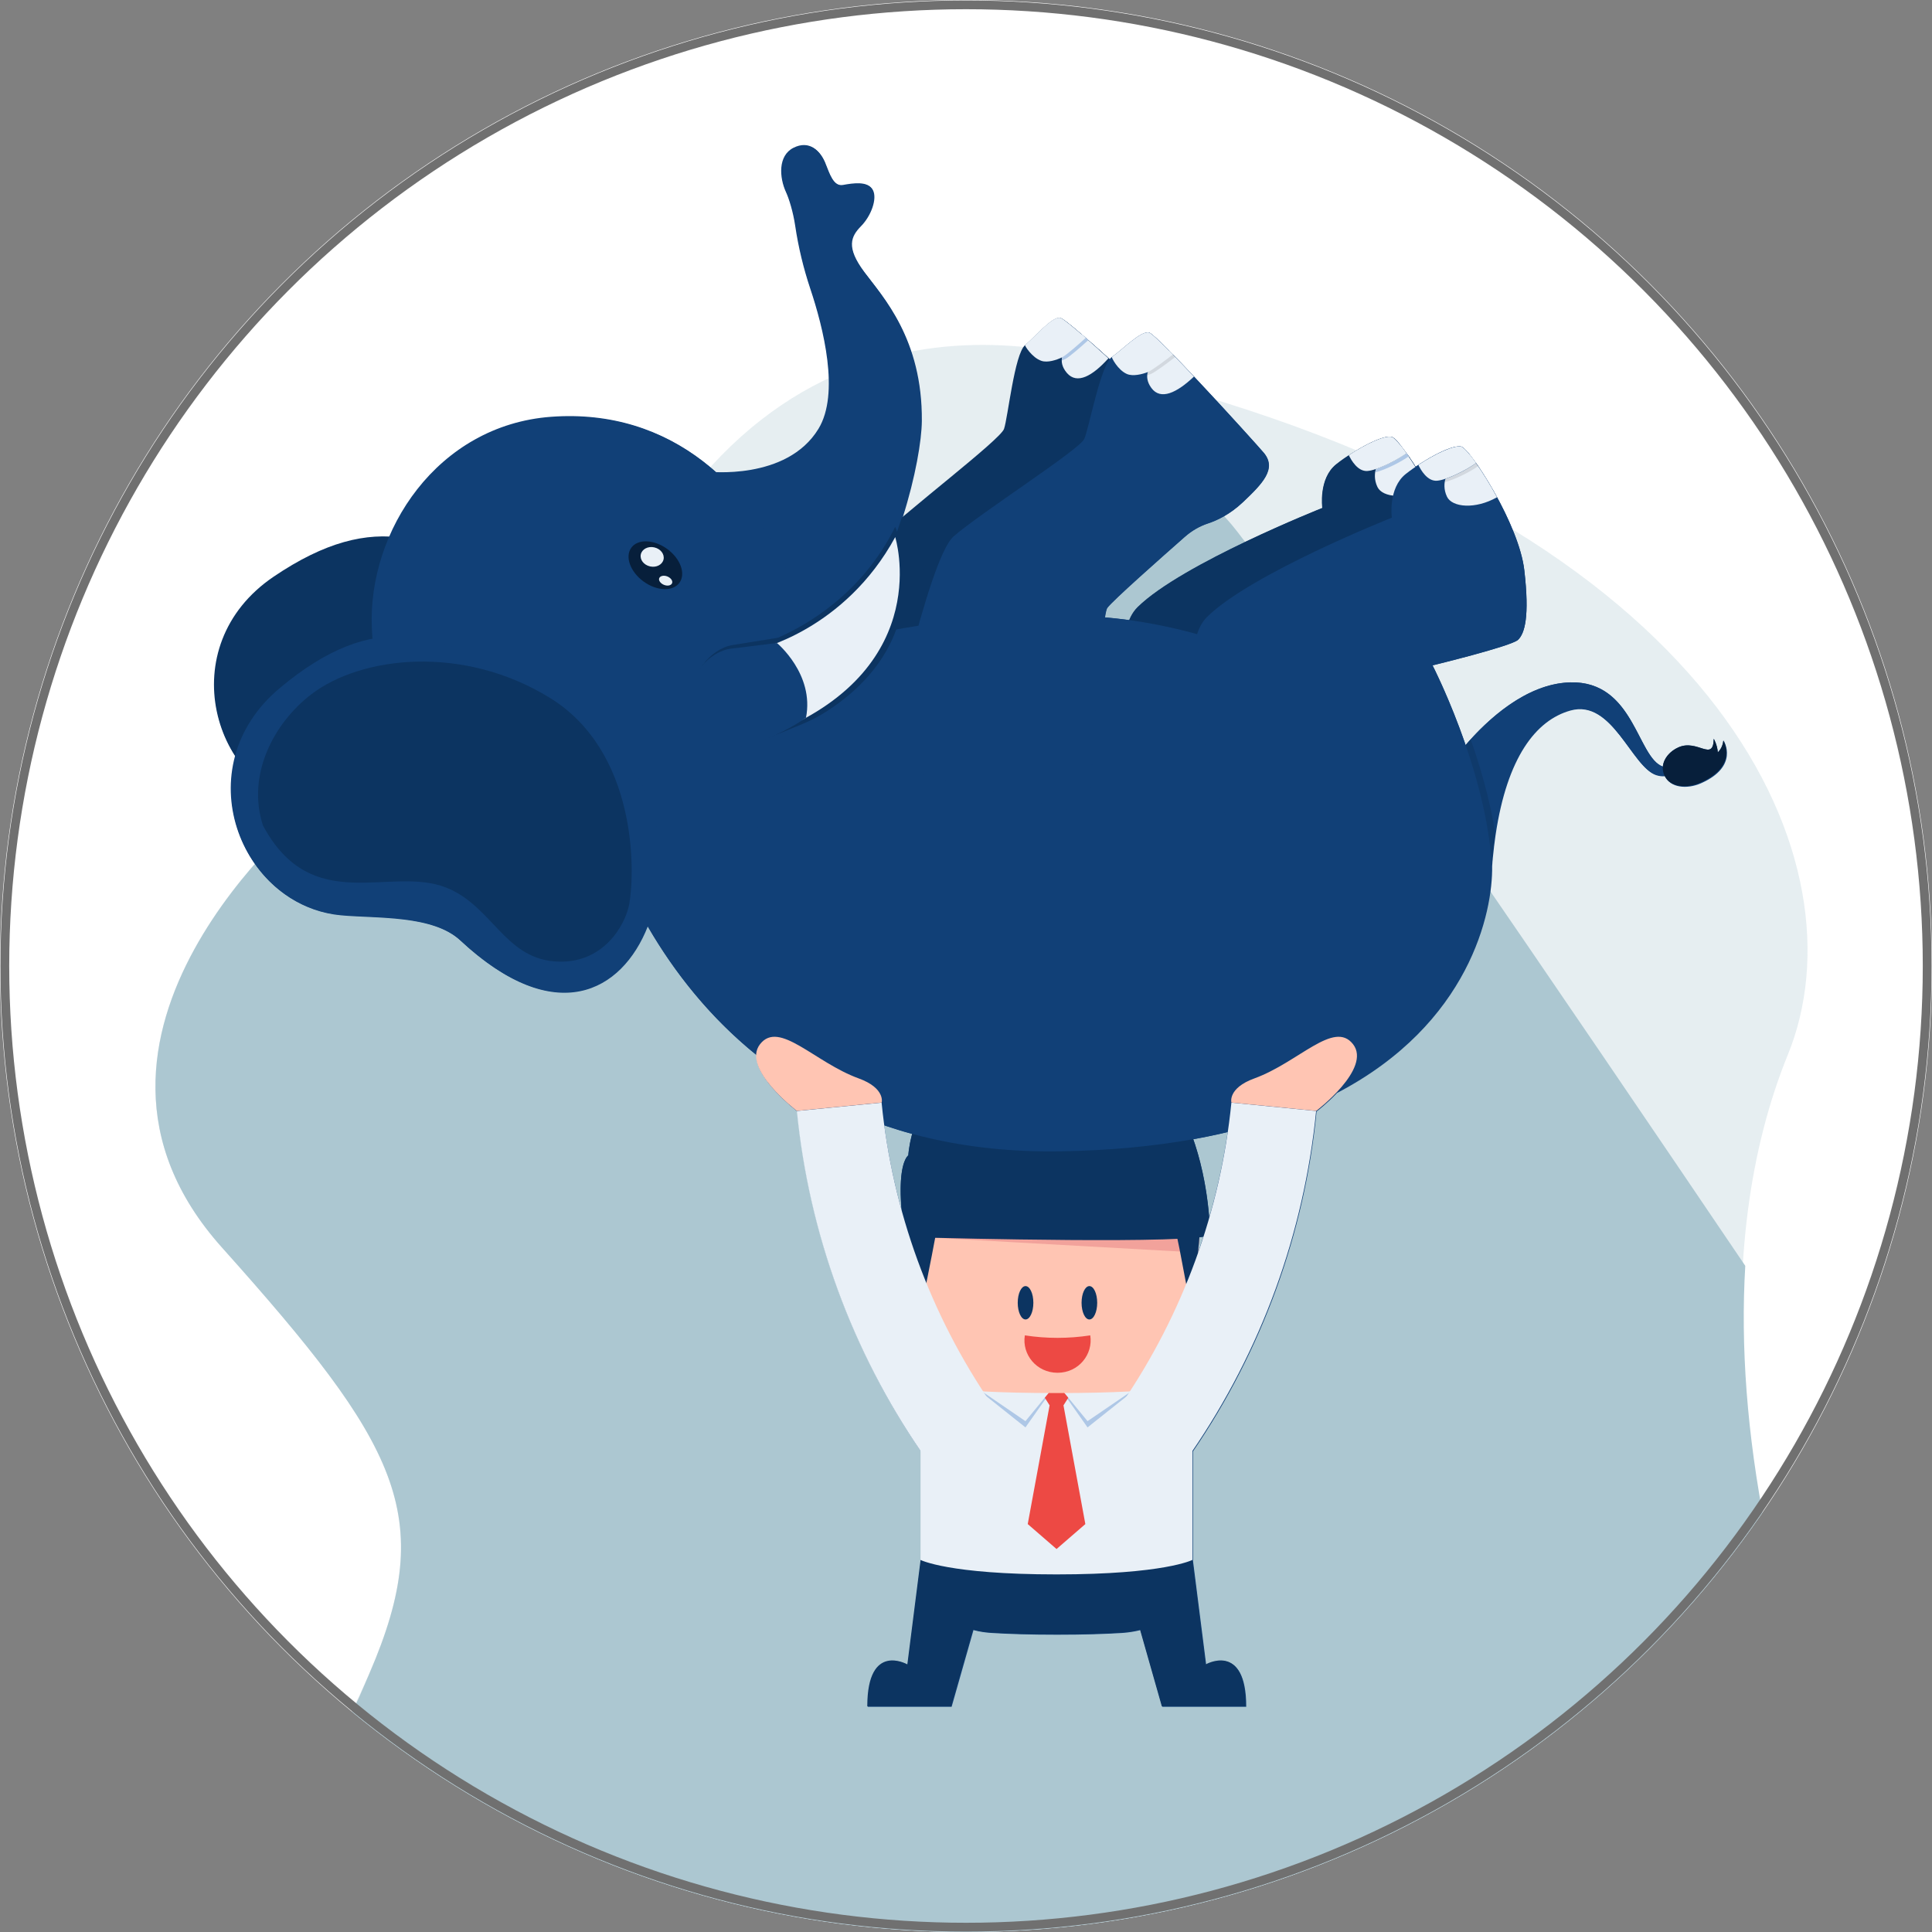
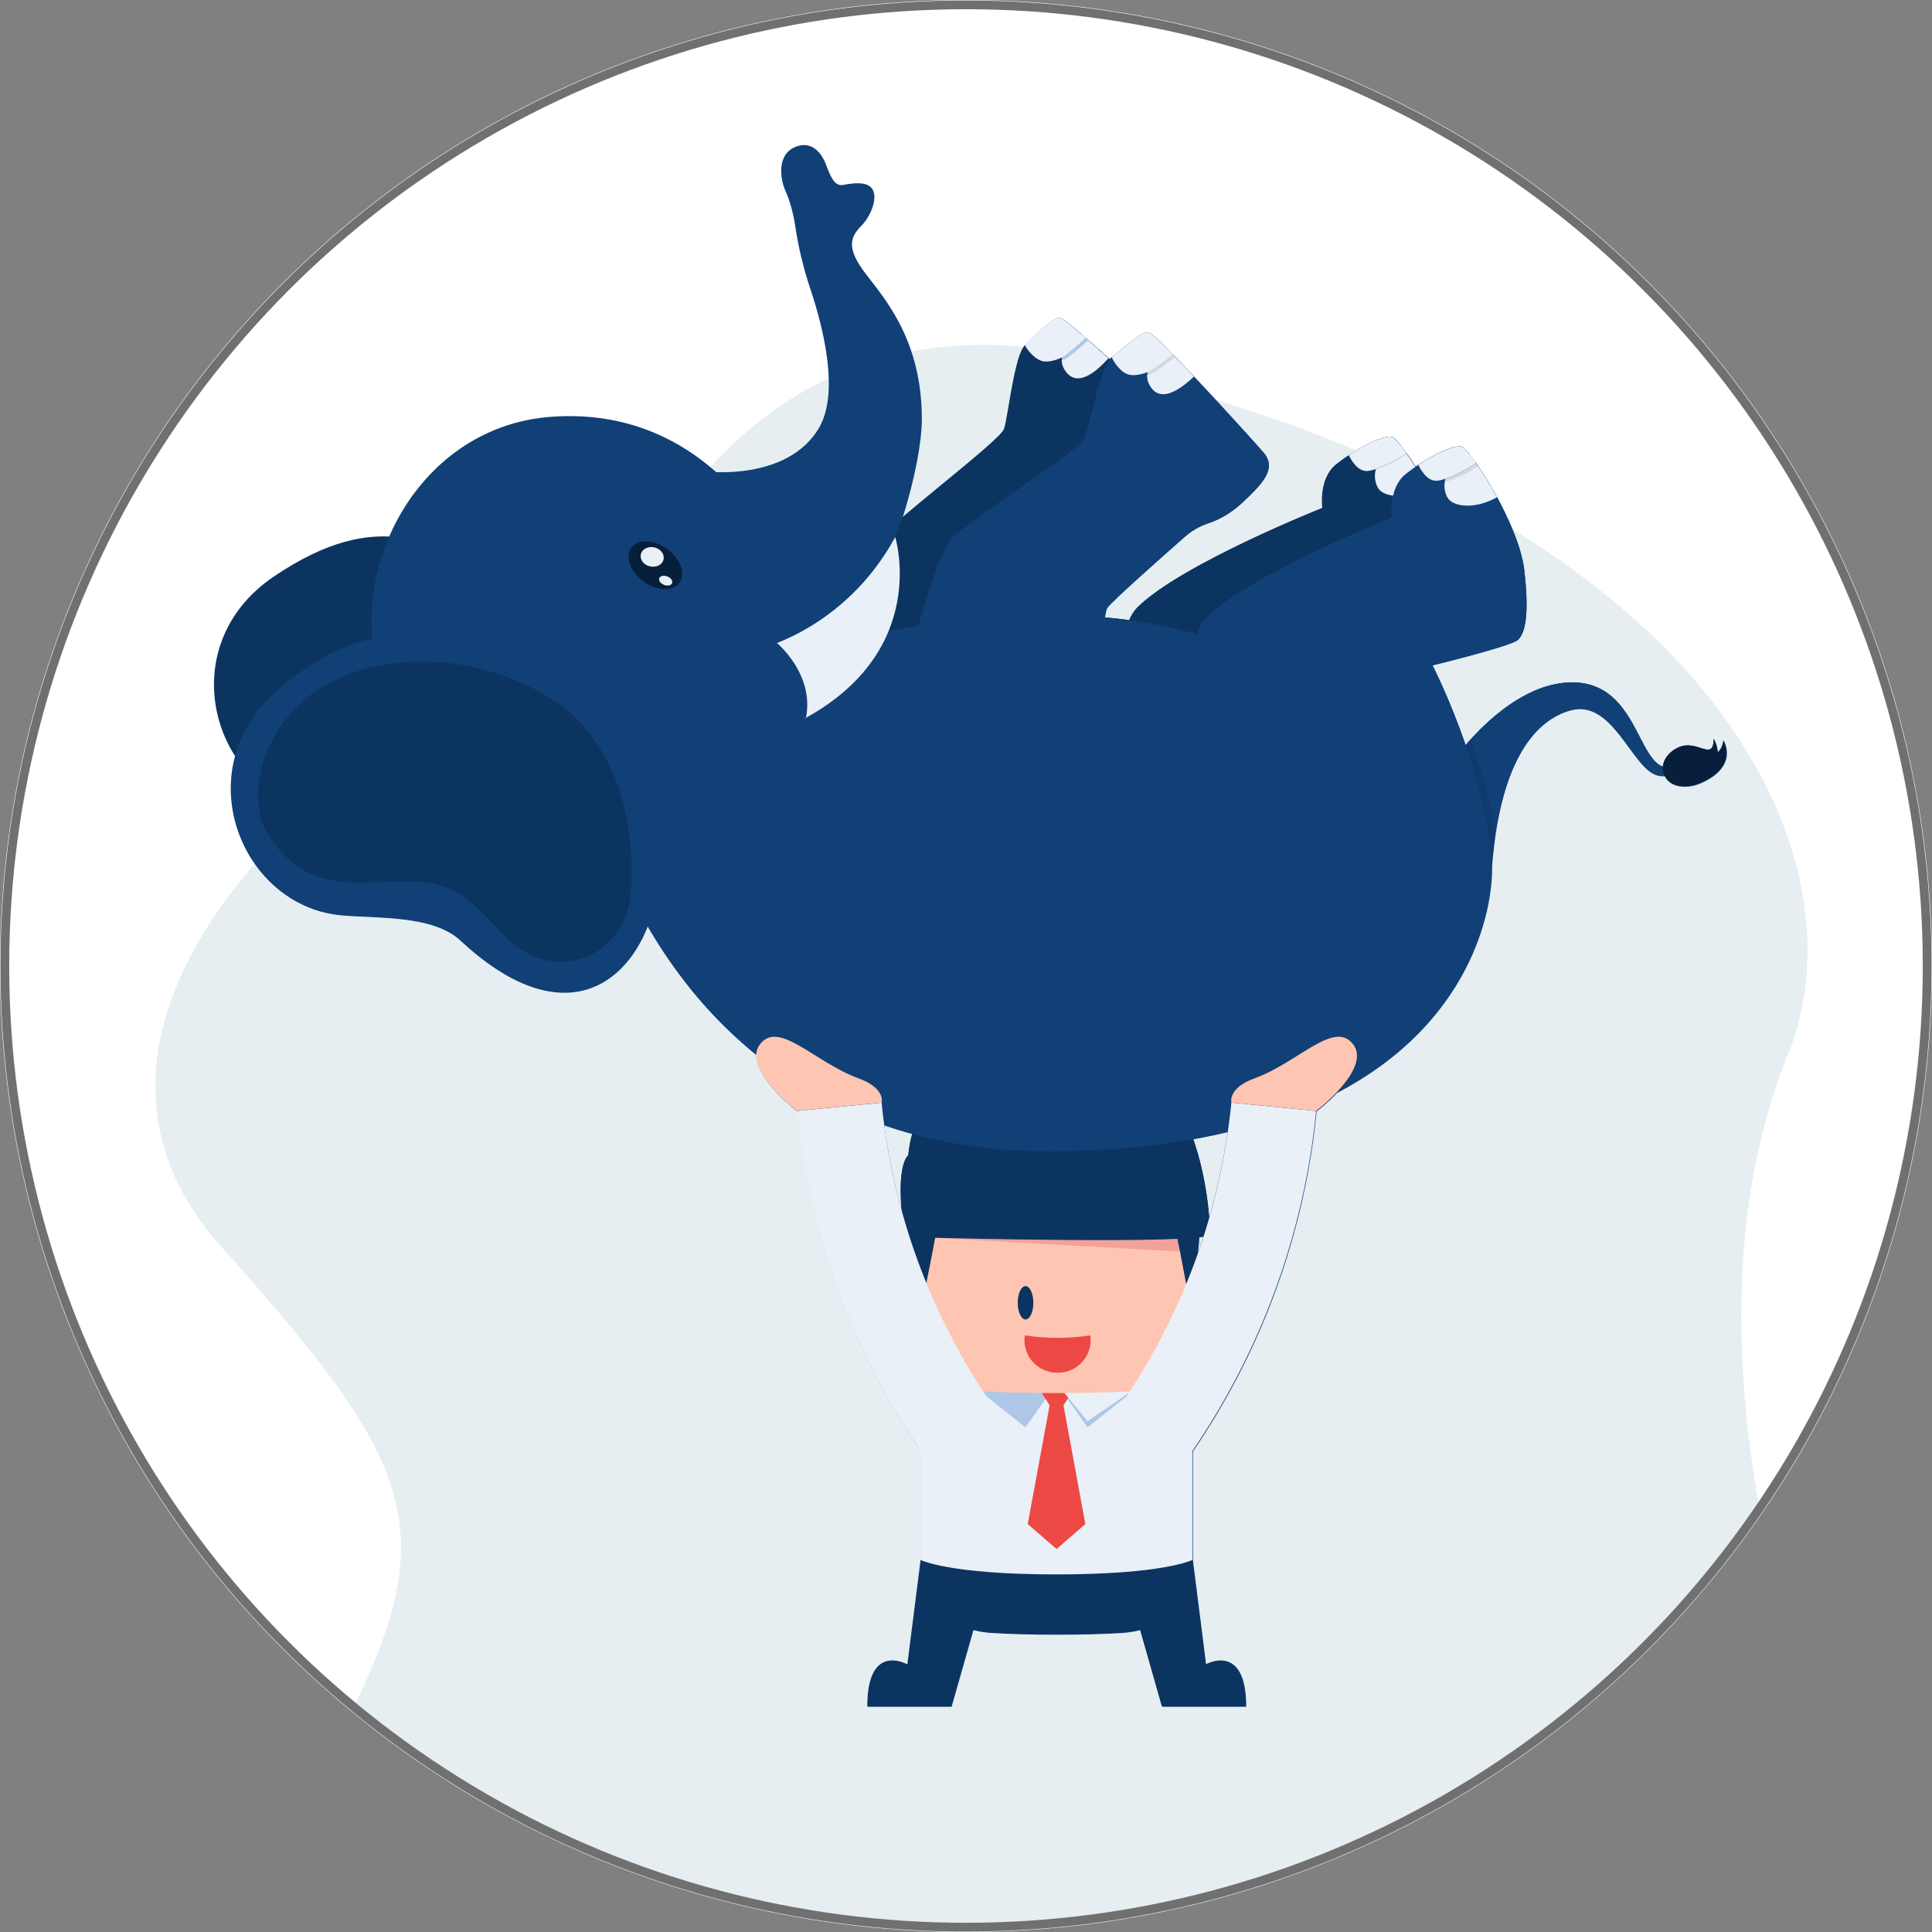
<svg xmlns="http://www.w3.org/2000/svg" id="Ebene_1" viewBox="0 0 220 220">
  <rect x="0" y="0" width="220" height="220" fill="#808080" stroke="none" />
  <defs>
    <style>.cls-1,.cls-2{fill:none;}.cls-3{clip-path:url(#clippath);}.cls-4{opacity:.1;}.cls-5{fill:#e9f0f7;}.cls-6{fill:#ed4944;}.cls-7{fill:#fff;}.cls-8{fill:#f2a29b;}.cls-9{fill:#ffc5b3;}.cls-10{fill:#aec7e6;}.cls-11{fill:#114077;}.cls-12{fill:#071f3b;}.cls-13{fill:#0c3461;}.cls-14{opacity:.3;}.cls-14,.cls-15{fill:#acc7d1;fill-rule:evenodd;}.cls-2{stroke:#707070;}</style>
    <clipPath id="clippath">
      <circle class="cls-1" cx="110" cy="110" r="110" />
    </clipPath>
  </defs>
  <g id="Gruppe_303">
    <g id="Gruppe_295">
      <g id="Ellipse_94-2">
        <circle class="cls-7" cx="110" cy="110" r="110" />
      </g>
    </g>
    <g id="Gruppe_223">
      <g class="cls-3">
        <g>
          <path class="cls-14" d="M133.41,44.07s-33.04-16.91-55.56,12.79c-10.98,14.48-28.02,24.84-42.44,35.16-.37,.3-31.71,25.93-10.16,50.01,21.67,24.22,25.16,31.7,14.81,52.82-10.35,21.12,8.44,59.37,55.58,75.3,14.54,3.72,30.18,5.75,46.17,5.28,74.2-2.19,84.07-31.43,69.45-67.25-14.62-35.82-16.45-66.52-7.67-88.09,8.77-21.56-6.94-58.48-70.18-76.03Z" />
-           <path class="cls-15" d="M53.49,79.31c-6.07,4.42-12.28,8.57-18.07,12.72-.37,.3-31.71,25.93-10.16,50.01,20.1,22.47,24.56,30.53,16.84,48.44l-.03,.07-.03,.07-.03,.07-.03,.07-.03,.07-.23,.53-.03,.07-.03,.07-.03,.07-.03,.07-.03,.07-.03,.07-.03,.07-.15,.34-.03,.07-.03,.07-.09,.2-.03,.07-.03,.07-.03,.07-.03,.07-.03,.07-.03,.07-.03,.07-.03,.07-.03,.07-.03,.07-.23,.49-.03,.07-.03,.07-.03,.07h0s-.03,.07-.03,.07l-.03,.07-.34,.71-.03,.07-.04,.07c-9.15,18.68,4.5,50.78,40.42,68.97h.02c.45,.24,.91,.47,1.37,.69l.66,.32c.37,.18,.74,.36,1.12,.53,.32,.15,.63,.29,.95,.44,.29,.13,.59,.27,.89,.4,.45,.2,.91,.4,1.36,.6l.53,.23c.55,.23,1.1,.46,1.65,.68l.33,.13c.62,.25,1.24,.49,1.86,.73l.15,.06c.68,.26,1.36,.51,2.05,.76l.07,.02c.71,.26,1.43,.51,2.15,.75h.04s.04,.02,.04,.02h.04s.04,.02,.04,.02h.04s.04,.02,.04,.02l.07,.02h.04s.07,.03,.07,.03h.04s.07,.03,.07,.03h.04s.04,.02,.04,.02h.04s.04,.02,.04,.02h.04s0,.01,0,.01h.03s.04,.02,.04,.02h.04s.04,.02,.04,.02h.04s.04,.02,.04,.02l.07,.02h.04s.04,.02,.04,.02h.04s.07,.03,.07,.03h.04s.04,.02,.04,.02h.04s.04,.02,.04,.02h.04s.04,.02,.04,.02h.02s.02,0,.02,0h.04s.04,.02,.04,.02h.04s.04,.02,.04,.02h.04s.04,.02,.04,.02h.04s.04,.02,.04,.02h.04s.04,.02,.04,.02h.04s.04,.02,.04,.02h.04s.04,.02,.04,.02h.04s.04,.02,.04,.02h.04s.04,.02,.04,.02l.07,.02h.04s.04,.02,.04,.02h.04s.04,.02,.04,.02h.04c13.89,3.37,28.73,5.16,43.9,4.72,74.2-2.19,84.07-31.43,69.45-67.25-9.85-24.12-13.89-45.93-12.8-64.18-20.29-29.99-49.04-72.2-57.82-83.57-14.03-18.17-37.93-1.91-37.93-1.91,0,0-24.83,10.35-49.23,20.79Z" />
          <g>
            <path class="cls-11" d="M196.24,84.33c-.07,.63-.33,1.05-.63,1.34-.06-.87-.46-1.54-.46-1.54-.07,2.68-1.84,0-4.02,.97-.98,.44-1.69,1.28-1.78,2.19-2.95-1.04-3.25-9.79-10.56-9.59-5.04,.14-9.48,4.33-11.9,7.14-1.81-5.28-3.77-9.08-3.77-9.08,0,0,8.98-2.18,9.74-2.91,.76-.73,1.33-2.62,.71-7.92-.29-2.54-1.72-5.82-3.24-8.57,0-.01-.01-.02-.02-.04-.03-.05-.06-.1-.09-.15-.03-.05-.06-.11-.09-.16,0,0,0,0,0-.01-.54-.95-1.08-1.83-1.58-2.59-.01-.02-.02-.03-.03-.05-.02-.03-.05-.07-.07-.1-.03-.05-.06-.09-.09-.13,0,0,0-.01-.01-.02-.12-.18-.24-.35-.36-.51-.23-.32-.44-.6-.63-.84-.02-.03-.05-.06-.07-.09-.01-.02-.02-.03-.04-.04-.02-.02-.03-.04-.05-.06-.36-.42-.64-.67-.8-.72-.02,0-.04,0-.06-.01,0,0-.02,0-.03,0-.02,0-.04,0-.06,0-.01,0-.03,0-.04,0-.02,0-.04,0-.06,0-.02,0-.04,0-.06,0-.02,0-.04,0-.05,0-.04,0-.08,0-.12,.01,0,0-.02,0-.03,0-.04,0-.07,.01-.11,.02-.01,0-.02,0-.04,0-.04,0-.08,.02-.12,.03,0,0-.02,0-.02,0-.98,.23-2.45,.98-3.82,1.86,0,0,0,0,0,0-.07,.04-.14,.09-.2,.13-.01,0-.02,.02-.03,.02-.01,0-.03,.02-.04,.03,0,0,0,0,0,0-.11,.07-.21,.14-.32,.21-.02-.04-.05-.08-.07-.11,0,0,0,0,0-.01,0-.01-.01-.02-.02-.03-.15-.24-.31-.48-.45-.7-.01-.02-.02-.03-.03-.05-.02-.03-.05-.07-.07-.1,0-.01-.02-.03-.03-.04-.02-.03-.04-.05-.05-.08,0,0-.01-.02-.02-.02,0,0,0,0,0,0-.12-.18-.24-.35-.36-.51-.23-.32-.44-.6-.63-.84-.02-.03-.05-.06-.07-.09-.01-.01-.02-.03-.03-.04-.02-.02-.04-.04-.05-.06-.36-.42-.64-.67-.8-.72-.02,0-.04,0-.06-.01,0,0-.02,0-.03,0-.02,0-.04,0-.06,0-.01,0-.03,0-.04,0-.02,0-.04,0-.06,0-.02,0-.04,0-.06,0-.02,0-.04,0-.05,0-.04,0-.08,0-.12,.01,0,0-.02,0-.03,0-.04,0-.07,.01-.11,.02-.01,0-.02,0-.04,0-.04,0-.08,.02-.12,.03,0,0-.02,0-.02,0-.98,.23-2.45,.98-3.82,1.86,0,0,0,0,0,0-.07,.04-.14,.09-.2,.13-.01,0-.02,.02-.03,.02-.01,0-.03,.02-.04,.03,0,0,0,0,0,0-.51,.34-1,.68-1.43,1.03-2.05,1.62-1.59,4.98-1.59,4.98,0,0-15.99,6.34-21.03,11.29-.4,.4-.72,.89-.96,1.48-.91-.12-1.83-.23-2.78-.31,.09-.58,.18-.96,.26-1.07,.55-.79,6.15-5.74,8.83-8.1,.77-.68,1.67-1.21,2.64-1.53,1-.33,2.49-1.01,3.98-2.42,2.24-2.12,3.87-3.8,2.4-5.6-.34-.42-4.42-4.95-7.95-8.69h0c-.85-.91-1.67-1.76-2.4-2.51,0,0,0,0,0,0-1.02-1.04-1.85-1.85-2.34-2.25,0,0,0,0,0,0-.03-.03-.07-.05-.1-.08-.01,0-.02-.02-.03-.02-.02-.02-.04-.03-.06-.05-.02-.01-.03-.02-.05-.03,0,0-.02-.01-.03-.02-.02-.01-.04-.03-.06-.04,0,0,0,0,0,0,0,0,0,0,0,0-.01,0-.02,0-.03-.01,0,0,0,0,0,0,0,0-.02,0-.02,0-.92-.2-2.93,1.87-4.22,2.79-.08,.06-.17,.15-.25,.26-.04-.04-.08-.08-.12-.11,0,0,0,0,0,0,0,0,0,0,0,0-.92-.84-1.8-1.63-2.59-2.31,0,0,0,0,0,0-1.1-.96-1.99-1.7-2.51-2.06,0,0,0,0,0,0-.04-.03-.07-.05-.11-.07-.01,0-.02-.01-.03-.02-.02-.01-.04-.03-.06-.04-.02-.01-.04-.02-.05-.03-.01,0-.02-.01-.03-.02-.02-.01-.05-.02-.07-.03,0,0,0,0,0,0,0,0,0,0,0,0-.01,0-.02,0-.03-.01,0,0,0,0,0,0,0,0-.02,0-.02,0-.94-.12-2.78,2.09-3.99,3.11-1.21,1.02-1.96,8.28-2.4,9.54-.35,1.02-7.45,6.53-11.62,10.1,1.5-4.71,2.18-8.87,2.2-11.04,.08-9.35-4.42-14.12-6.54-16.96-2.12-2.84-1.53-4.07-.38-5.24,1.15-1.17,1.86-3.12,1.35-4.1-.51-.99-2.18-.73-3.33-.52-1.16,.21-1.64-1.49-2.01-2.37-.58-1.59-1.85-2.76-3.63-1.86-1.78,.9-1.61,3.39-.85,5.04,.34,.73,.82,2.27,1.05,3.84,.36,2.44,.94,4.84,1.72,7.17,1.48,4.43,3.38,11.93,.93,15.95-2.9,4.76-9.25,5.02-11.68,4.93-4.88-4.35-11.17-6.86-18.77-6.3-8.86,.65-15.36,6.49-18.44,13.63-3.85-.17-8.06,1.12-13.15,4.56-7.83,5.3-8.32,14.36-4.41,20.42-2.24,8.29,3.45,17.3,12,18.09,4.07,.38,10.47-.06,13.63,2.89,10.77,10.03,18.36,5.86,21.31-1.64,2.79,4.83,6.78,10.15,12.39,14.68-.14,2.78,4.64,6.41,4.64,6.41,1.37,13.88,6.22,27.19,14.08,38.71v12.41l-1.51,11.9s-4.56-2.63-4.56,4.77h9.55l2.49-8.74c.66,.18,1.36,.29,2.08,.33,1.9,.12,4.33,.2,7.43,.2s5.53-.08,7.43-.2c.72-.05,1.42-.16,2.08-.33l2.49,8.74h9.55c0-7.41-4.56-4.77-4.56-4.77l-1.51-11.9h0v-12.41c7.87-11.52,12.71-24.83,14.08-38.71,0,0,1.17-.88,2.33-2.11,15.11-7.9,17.75-20.61,17.66-25.85,0-.08,.01-.15,.02-.23,0-.05,0-.11,.01-.16,0-.1,.02-.2,.03-.31,0-.08,.02-.17,.02-.25,0-.06,.01-.12,.02-.18,.03-.34,.07-.67,.11-.99,0-.01,0-.03,0-.04,.04-.36,.09-.71,.14-1.06,0,0,0,0,0-.01,.02-.12,.03-.23,.05-.35,0,0,0,0,0,0,1.31-8.76,4.57-13.02,8.52-14.12,4.79-1.34,7.02,6.5,9.79,7.37,.35,.11,.68,.14,.97,.11,.61,1.32,2.51,1.51,4.11,.8,4.35-1.93,2.6-4.79,2.6-4.79Zm-59.66,56.56c.17-.02,.32-.04,.45-.06-.2,.62-.41,1.23-.62,1.85l.17-1.78Zm-32.71-11.77c-.39,1.45-.44,2.44-.44,2.44,0,0-1.24,.75-.76,6.27-.87-3.17-1.54-6.41-1.98-9.68,1.03,.35,2.08,.68,3.17,.97Zm33.82,9.54c-.16-2.05-.6-5.46-1.81-8.93,1.36-.24,2.66-.52,3.92-.82-.48,3.3-1.19,6.56-2.11,9.75Z" />
            <g>
              <g>
                <path class="cls-13" d="M104.83,177.63l-1.51,11.9s-4.56-2.63-4.56,4.77h9.55l4.74-16.67h-8.23Z" />
                <path class="cls-13" d="M135.78,177.63l1.51,11.9s4.56-2.63,4.56,4.77h-9.55l-4.74-16.67h8.23Z" />
                <path class="cls-13" d="M105.32,179.93c.81,3.83,3.89,5.74,7.56,5.97,1.9,.12,4.33,.2,7.43,.2s5.53-.08,7.43-.2c3.67-.23,6.75-2.14,7.56-5.97l.49-2.3h-30.95l.49,2.3Z" />
                <path class="cls-5" d="M135.78,157.53v20.1s-3.17,1.65-15.48,1.65-15.48-1.65-15.48-1.65v-20.1h30.95Z" />
                <g>
                  <polygon class="cls-10" points="120.31 157.53 116.77 162.54 110.48 157.53 120.31 157.53" />
                  <polygon class="cls-10" points="120.31 157.53 123.84 162.54 130.14 157.53 120.31 157.53" />
                  <polygon class="cls-6" points="121.1 160.03 122.68 157.53 120.31 157.53 117.94 157.53 119.52 160.03 117.03 173.55 120.31 176.39 123.59 173.55 121.1 160.03" />
-                   <polygon class="cls-5" points="120.31 157.53 116.77 161.83 110.48 157.53 120.31 157.53" />
                  <polygon class="cls-5" points="120.31 157.53 123.84 161.83 130.14 157.53 120.31 157.53" />
                </g>
                <path class="cls-9" d="M121.98,126.34h-3.33c-7.63,0-13.81,6.17-13.81,15.96v15.23s2.13,1.1,15.48,1.1,15.48-1.1,15.48-1.1v-15.23c0-9.79-6.18-15.96-13.81-15.96Z" />
                <path class="cls-9" d="M135.78,147.58v5.79c.94,0,2.03-1.54,2.03-3.43s-1.02-3.55-2.03-2.35Z" />
                <path class="cls-9" d="M104.83,147.58v5.79c-.94,0-2.03-1.54-2.03-3.43s1.02-3.55,2.03-2.35Z" />
                <g>
                  <path class="cls-6" d="M120.42,156.32c2.41,0,4.07-2.1,3.73-4.26-2.47,.38-4.98,.38-7.45,0-.35,2.16,1.32,4.26,3.73,4.26Z" />
                  <ellipse class="cls-13" cx="116.78" cy="148.35" rx=".89" ry="1.9" />
-                   <ellipse class="cls-13" cx="124.05" cy="148.35" rx=".89" ry="1.9" />
                </g>
                <path class="cls-8" d="M136.67,140.07l-.25,2.56c-14.53-.8-29.93-1.68-29.93-1.68l-1.63,.1c.5-9.07,6.48-14.71,13.77-14.71h3.33c7.03,0,12.83,5.24,13.7,13.73h.99Z" />
                <path class="cls-13" d="M104.83,149.35s1.37-6.74,1.66-8.4c0,0,30.22,.79,31.3-.36,0,0,.07-22.69-16.85-22.69s-17.51,13.67-17.51,13.67c0,0-2.69,1.62,1.39,17.79Z" />
                <path class="cls-13" d="M135.78,149.35c-.62-2.09-1.36-7.06-1.94-9.29h2.82l-.89,9.29Z" />
              </g>
              <g>
                <g>
                  <path class="cls-13" d="M132.93,95.16s-8.43-21.08-3.39-26.03c5.04-4.95,21.03-11.29,21.03-11.29,0,0-.46-3.36,1.59-4.98,2.05-1.62,5.3-3.39,6.32-3.11,1.02,.28,6.57,8.77,7.18,14.08,.61,5.3,.04,7.19-.71,7.92-.76,.73-9.74,2.91-9.74,2.91,0,0,5.82,11.32,6.69,22l-28.97-1.49Z" />
                  <path class="cls-13" d="M164.95,71.74c-.76,.73-9.74,2.91-9.74,2.91,0,0,5.82,11.32,6.69,21.99l-21.37-1.1c-1.68-3.85-9.2-21.92-4.7-26.33,5.04-4.95,21.03-11.29,21.03-11.29,0,0-.46-3.36,1.59-4.98,.43-.34,.92-.69,1.43-1.03,.07-.05,.14-.09,.22-.14,.03-.02,.06-.04,.08-.06,.01,0,.03-.02,.04-.03,.06,.08,.11,.16,.17,.24,.02,.03,.04,.06,.07,.1,.05,.07,.1,.15,.15,.22,0,0,0,0,0,0,.05,.07,.1,.14,.15,.22,.01,.02,.02,.04,.04,.05,.11,.16,.21,.33,.32,.5,0,.02,.02,.03,.03,.05,.1,.16,.21,.33,.31,.5,0,.02,.02,.03,.03,.05,.11,.18,.21,.35,.32,.53,0,.01,.01,.02,.02,.03,.11,.19,.22,.39,.34,.59,.03,.05,.05,.09,.08,.14,.04,.07,.08,.14,.11,.2,0,0,0,0,0,0h0c.07,.13,.14,.25,.21,.38,0,0,0,0,0,0,.35,.63,.68,1.29,1,1.96,.03,.05,.05,.1,.07,.15,.06,.12,.11,.23,.16,.35,.03,.07,.07,.14,.1,.21,.05,.11,.1,.22,.14,.32,.04,.08,.07,.16,.11,.24,.04,.1,.08,.21,.13,.31,.04,.09,.07,.17,.11,.26,.04,.1,.08,.19,.12,.29,.03,.09,.07,.18,.1,.27,.04,.09,.07,.19,.11,.28,.03,.09,.07,.19,.1,.28,.03,.09,.06,.18,.09,.27,.03,.1,.06,.19,.1,.29,.03,.08,.06,.17,.08,.26,.03,.1,.06,.2,.09,.29,.02,.08,.05,.16,.07,.25,.03,.1,.05,.2,.08,.3,.02,.08,.04,.16,.06,.23,.02,.1,.05,.2,.07,.31,.01,.07,.03,.14,.05,.21,.02,.11,.04,.23,.06,.34,.01,.06,.02,.12,.03,.17,.03,.16,.05,.33,.07,.49,.62,5.3,.04,7.19-.71,7.92Z" />
                  <g>
                    <path class="cls-5" d="M160.16,51.62c-.73,.55-2.27,1.39-3.48,1.79-.14,.43-.23,1.2,.17,2.04,.58,1.22,3.23,1.47,5.7,.06-.82-1.51-1.67-2.87-2.4-3.89Z" />
-                     <path class="cls-10" d="M160.41,51.97c-.78,.55-2.19,1.3-3.31,1.67-.17,.06-.34,.11-.49,.14,.02-.14,.05-.27,.09-.38,1.21-.4,2.74-1.24,3.48-1.79,.08,.11,.16,.23,.24,.35Z" />
                    <path class="cls-5" d="M159.44,50.66c-.43-.53-.77-.86-.96-.91-.8-.22-3,.83-4.89,2.08,.27,.56,1.02,1.89,2.13,1.8,.27-.02,.61-.1,.97-.23,1.21-.4,2.74-1.24,3.48-1.79-.26-.37-.5-.69-.72-.96Z" />
                  </g>
                </g>
                <g>
                  <path class="cls-13" d="M94.57,87.73s3.03-23.84,5.79-26.66c2.75-2.82,13.53-10.97,13.97-12.23,.44-1.26,1.19-8.53,2.4-9.54,1.21-1.02,3.05-3.24,3.99-3.11,.94,.12,13.47,11.98,14.11,12.66,1.61,1.69,.11,3.48-1.96,5.77-1.37,1.52-2.8,2.32-3.78,2.72-.95,.4-1.8,.99-2.52,1.73-2.49,2.55-7.68,7.93-8.17,8.76-.64,1.09-.24,23.7-.24,23.7l-23.59-3.79Z" />
                  <path class="cls-13" d="M132.87,54.61c-1.37,1.52-2.8,2.32-3.78,2.72-.95,.4-1.8,.99-2.51,1.73-2.49,2.55-7.69,7.93-8.17,8.76-.62,1.05-.27,22.02-.25,23.6l-17.42-4.21s3.64-24.59,6.6-27.19c2.96-2.6,14.34-9.88,14.88-11.1,.5-1.15,1.71-7.61,2.92-9.11,.35,.32,.72,.64,1.09,.98t0,0c.59,.54,1.2,1.1,1.81,1.65h0c1.33,1.23,2.65,2.46,3.77,3.51,0,0,0,0,0,0,.09,.09,.19,.18,.28,.26,0,.01,.02,.02,.03,.03,.38,.36,.74,.7,1.06,1,.01,.02,.03,.03,.04,.04,.06,.06,.12,.12,.18,.18,.02,.02,.04,.04,.06,.06,.05,.05,.1,.1,.15,.15,.02,.02,.04,.04,.06,.06,.05,.05,.11,.1,.16,.15,0,.01,.02,.02,.03,.03,.06,.05,.11,.1,.16,.15,.01,0,.02,.02,.03,.03,.11,.11,.22,.21,.31,.3,.01,.01,.02,.02,.03,.03,.04,.03,.06,.06,.09,.09,.01,.01,.02,.03,.04,.04,.03,.02,.05,.05,.07,.07,.01,.01,.03,.03,.04,.04,.02,.02,.04,.04,.06,.06,0,0,.02,.02,.02,.03,.02,.02,.03,.03,.05,.05,0,0,.01,.01,.02,.02,.02,.02,.03,.03,.04,.05,1.61,1.69,.11,3.48-1.96,5.77Z" />
                  <g>
                    <path class="cls-5" d="M123.63,38.47c-.16-.14-.32-.27-.47-.4l-1.8,1.76s-.32,.36-.42,.87c-.1,.47-.03,1.09,.55,1.77,1.16,1.35,2.93,.33,4.73-1.67-.92-.84-1.81-1.63-2.59-2.32Z" />
                    <path class="cls-10" d="M123.93,38.73c-.66,.6-2.13,1.9-2.6,2.14-.12,.06-.27,.12-.42,.18,0-.13,.01-.24,.04-.35,.1-.51,.39-.84,.42-.87l1.8-1.76c.15,.13,.31,.26,.47,.4,.1,.09,.2,.17,.29,.26Z" />
                    <path class="cls-5" d="M123.64,38.47c-.6,.55-2.2,1.97-2.7,2.22-.62,.3-1.65,.64-2.35,.4-1.08-.36-1.93-1.76-1.87-1.8,1.21-1.02,3.05-3.24,3.99-3.11,.01,0,.03,0,.06,.02,.35,.14,1.43,1.03,2.87,2.28Z" />
                  </g>
                </g>
                <path class="cls-13" d="M58.68,67.61c-8.79-6.41-15.82-9.86-27.51-1.95-11.69,7.91-7.02,24.17,4.22,26.39,4.01,.79,10.42,1.02,13.26,4.27,17.44,19.96,29.37-6.95,20.7-18.46-2.95-3.91-6.7-7.35-10.68-10.25Z" />
                <g>
                  <path class="cls-11" d="M164.95,87.34s6.24-9.42,13.84-9.63,7.63,9.27,10.93,9.68c1.39,.17,2.3-1.03,2.3-1.03,0,0-1.19,2.55-3.46,1.85-2.77-.86-5-8.71-9.79-7.37s-8.57,7.32-9.08,20.38l-4.74-13.88Z" />
                  <path class="cls-12" d="M196.24,84.33c-.07,.63-.33,1.05-.63,1.34-.06-.87-.46-1.54-.46-1.54-.07,2.68-1.84,0-4.02,.97-1.33,.59-2.17,1.93-1.61,3.19,.6,1.34,2.51,1.54,4.12,.83,4.35-1.93,2.6-4.79,2.6-4.79Z" />
                </g>
                <path class="cls-4" d="M170.26,94.96c-.28,1.87-.47,3.95-.56,6.26l-4.74-13.88s.93-1.4,2.51-3.14c1.12,3.18,2.22,6.94,2.8,10.76Z" />
                <path class="cls-11" d="M67.83,91.05s8.53,40.81,53,40.05c44.89-.76,49.54-26.59,48.98-33.34-.55-6.76-17.3-23.58-40.65-27.07-23.35-3.49-62.38,7.57-61.34,20.36Z" />
                <path class="cls-11" d="M80.55,53.7s9.03,1.08,12.65-4.87c2.45-4.02,.55-11.52-.93-15.95-.78-2.34-1.36-4.74-1.72-7.17-.23-1.57-.71-3.11-1.05-3.84-.76-1.65-.93-4.14,.85-5.04,1.78-.9,3.05,.27,3.63,1.86,.37,.89,.85,2.58,2.01,2.37,1.16-.21,2.82-.46,3.33,.52,.51,.99-.2,2.94-1.35,4.1-1.15,1.17-1.74,2.4,.38,5.24,2.12,2.84,6.62,7.62,6.54,16.96-.05,5.46-4.25,23.53-15.26,31.04l-9.09-25.23Z" />
                <path class="cls-11" d="M42.34,71.47c-.45-10.99,7.45-23.05,20.42-24.01,13.72-1.01,23.17,7.97,27.74,19.76,4.57,11.78-.44,35.01-21.28,34.28-22.3-.78-26.53-21.51-26.88-30.03Z" />
-                 <path class="cls-13" d="M101.93,60.01c-3.8,7.67-10.17,11.22-13.34,12.61l-5.16,.83c-2.58,.42-4.91,3.4-4.63,6.53,.27,3.13,3.78,5.9,7.55,4.47,1.99-.76,3.79-1.49,4.94-1.97,1.01-.42,1.99-.92,2.91-1.52,13.12-8.53,7.74-20.96,7.74-20.96Z" />
                <g>
                  <path class="cls-5" d="M86.33,73.93s9.86-2.2,15.61-12.77c0,0,4.58,14.64-13.46,22.16,0,0,2-4.85-2.16-9.39Z" />
                  <path class="cls-11" d="M83.27,73.86l5.2-.64s4.29,3.54,3.31,8.51c0,0-2.51,1.81-5.98,2.98-3.82,1.28-7.26-1.36-7.41-4.5s2.29-6.03,4.88-6.35Z" />
                </g>
                <g>
                  <path class="cls-11" d="M59.42,77.47c-9.4-5.48-16.75-8.18-27.56,.88-10.82,9.07-4.5,24.77,6.91,25.82,4.07,.38,10.47-.06,13.63,2.89,19.39,18.06,28.5-9.93,18.7-20.49-3.33-3.59-7.41-6.62-11.68-9.1Z" />
                  <path class="cls-13" d="M71.66,102.92c-.4,2.27-2.92,7.04-8.58,6.55s-7.08-6.32-12.25-8.39c-6.38-2.55-15.31,3.35-20.89-7.09-1.86-5.74,1.21-11.64,5.51-14.93,5.59-4.29,17.13-5.74,27.11,.37,9.98,6.11,9.77,19.7,9.1,23.49Z" />
                </g>
                <g>
                  <path class="cls-11" d="M100.74,87.21s4.88-23.53,7.85-26.13c2.96-2.6,14.34-9.88,14.88-11.1,.54-1.22,1.85-8.41,3.14-9.33,1.29-.92,3.29-2.99,4.22-2.79,.92,.2,12.49,13,13.08,13.72,1.47,1.81-.16,3.48-2.4,5.6-1.48,1.4-2.97,2.09-3.98,2.42-.98,.32-1.87,.85-2.64,1.53-2.68,2.35-8.28,7.31-8.83,8.1-.72,1.04-2.09,23.6-2.09,23.6l-23.23-5.62Z" />
                  <path class="cls-5" d="M133.55,40.37c-.15-.15-.29-.3-.43-.44l-1.93,1.61s-.35,.33-.49,.83c-.13,.46-.12,1.09,.41,1.81,1.05,1.43,2.89,.56,4.85-1.3-.86-.91-1.68-1.77-2.4-2.51Z" />
                  <path class="cls-4" d="M133.83,40.65c-.7,.54-2.27,1.73-2.76,1.93-.13,.05-.27,.1-.43,.15,0-.13,.03-.24,.06-.35,.14-.5,.46-.8,.49-.83l1.93-1.61c.14,.14,.28,.29,.43,.44,.09,.09,.18,.19,.27,.28Z" />
                  <path class="cls-5" d="M133.56,40.37c-.65,.5-2.35,1.8-2.86,2-.64,.25-1.69,.51-2.37,.22-1.05-.45-1.78-1.9-1.72-1.94,1.29-.92,3.29-2.99,4.22-2.79,.01,0,.03,.01,.06,.02,.33,.16,1.35,1.14,2.68,2.49Z" />
                </g>
                <g>
                  <path class="cls-11" d="M140.85,96.27s-8.43-21.08-3.39-26.03c5.04-4.95,21.03-11.29,21.03-11.29,0,0-.46-3.36,1.59-4.98,2.05-1.62,5.3-3.39,6.32-3.11,1.02,.28,6.57,8.77,7.18,14.08,.61,5.3,.04,7.19-.71,7.92-.76,.73-9.74,2.91-9.74,2.91,0,0,5.82,11.32,6.69,22l-28.97-1.49Z" />
                  <path class="cls-5" d="M168.08,52.73c-.73,.55-2.27,1.39-3.48,1.79-.14,.43-.23,1.2,.17,2.04,.58,1.22,3.23,1.47,5.7,.06-.82-1.51-1.67-2.87-2.4-3.89Z" />
                  <path class="cls-4" d="M168.32,53.08c-.78,.55-2.19,1.3-3.31,1.67-.17,.06-.34,.11-.49,.14,.02-.14,.05-.27,.09-.38,1.21-.4,2.74-1.24,3.48-1.79,.08,.11,.16,.23,.24,.35Z" />
                  <path class="cls-5" d="M167.36,51.77c-.43-.53-.77-.86-.96-.91-.8-.22-3,.83-4.89,2.08,.27,.56,1.02,1.89,2.13,1.8,.27-.02,.61-.1,.97-.23,1.21-.4,2.74-1.24,3.48-1.79-.26-.37-.5-.69-.72-.96Z" />
                </g>
                <g>
                  <ellipse class="cls-12" cx="74.62" cy="64.36" rx="2.29" ry="3.39" transform="translate(-21.32 86.82) rotate(-53.95)" />
                  <g>
                    <path class="cls-5" d="M75.56,63.7c-.13,.6-.82,.96-1.53,.8-.72-.16-1.19-.77-1.06-1.37s.82-.96,1.53-.8c.72,.16,1.19,.77,1.06,1.37Z" />
                    <path class="cls-5" d="M76.53,66.41c-.11,.27-.52,.35-.92,.19-.4-.16-.65-.51-.54-.77s.52-.35,.92-.19c.4,.16,.65,.51,.54,.77Z" />
                  </g>
                </g>
              </g>
              <g>
                <path class="cls-5" d="M112.92,159.87c-2.67,1.83-5.33,3.66-8,5.49-7.92-11.55-12.8-24.91-14.18-38.85,3.22-.32,6.43-.64,9.65-.95,1.22,12.31,5.53,24.12,12.52,34.32Z" />
                <path class="cls-9" d="M90.75,126.51s-6.37-4.83-4.2-7.61c2.17-2.78,6.2,2.07,11.23,3.9,3.06,1.11,2.62,2.75,2.62,2.75l-9.65,.95Z" />
              </g>
              <g>
                <path class="cls-5" d="M127.69,159.87c2.67,1.83,5.33,3.66,8,5.49,7.92-11.55,12.8-24.91,14.18-38.85-3.22-.32-6.43-.64-9.65-.95-1.22,12.31-5.53,24.12-12.52,34.32Z" />
                <path class="cls-9" d="M149.87,126.51s6.37-4.83,4.2-7.61c-2.17-2.78-6.2,2.07-11.23,3.9-3.06,1.11-2.62,2.75-2.62,2.75l9.65,.95Z" />
              </g>
            </g>
          </g>
        </g>
      </g>
    </g>
    <circle class="cls-2" cx="110" cy="110" r="109.45" />
  </g>
</svg>